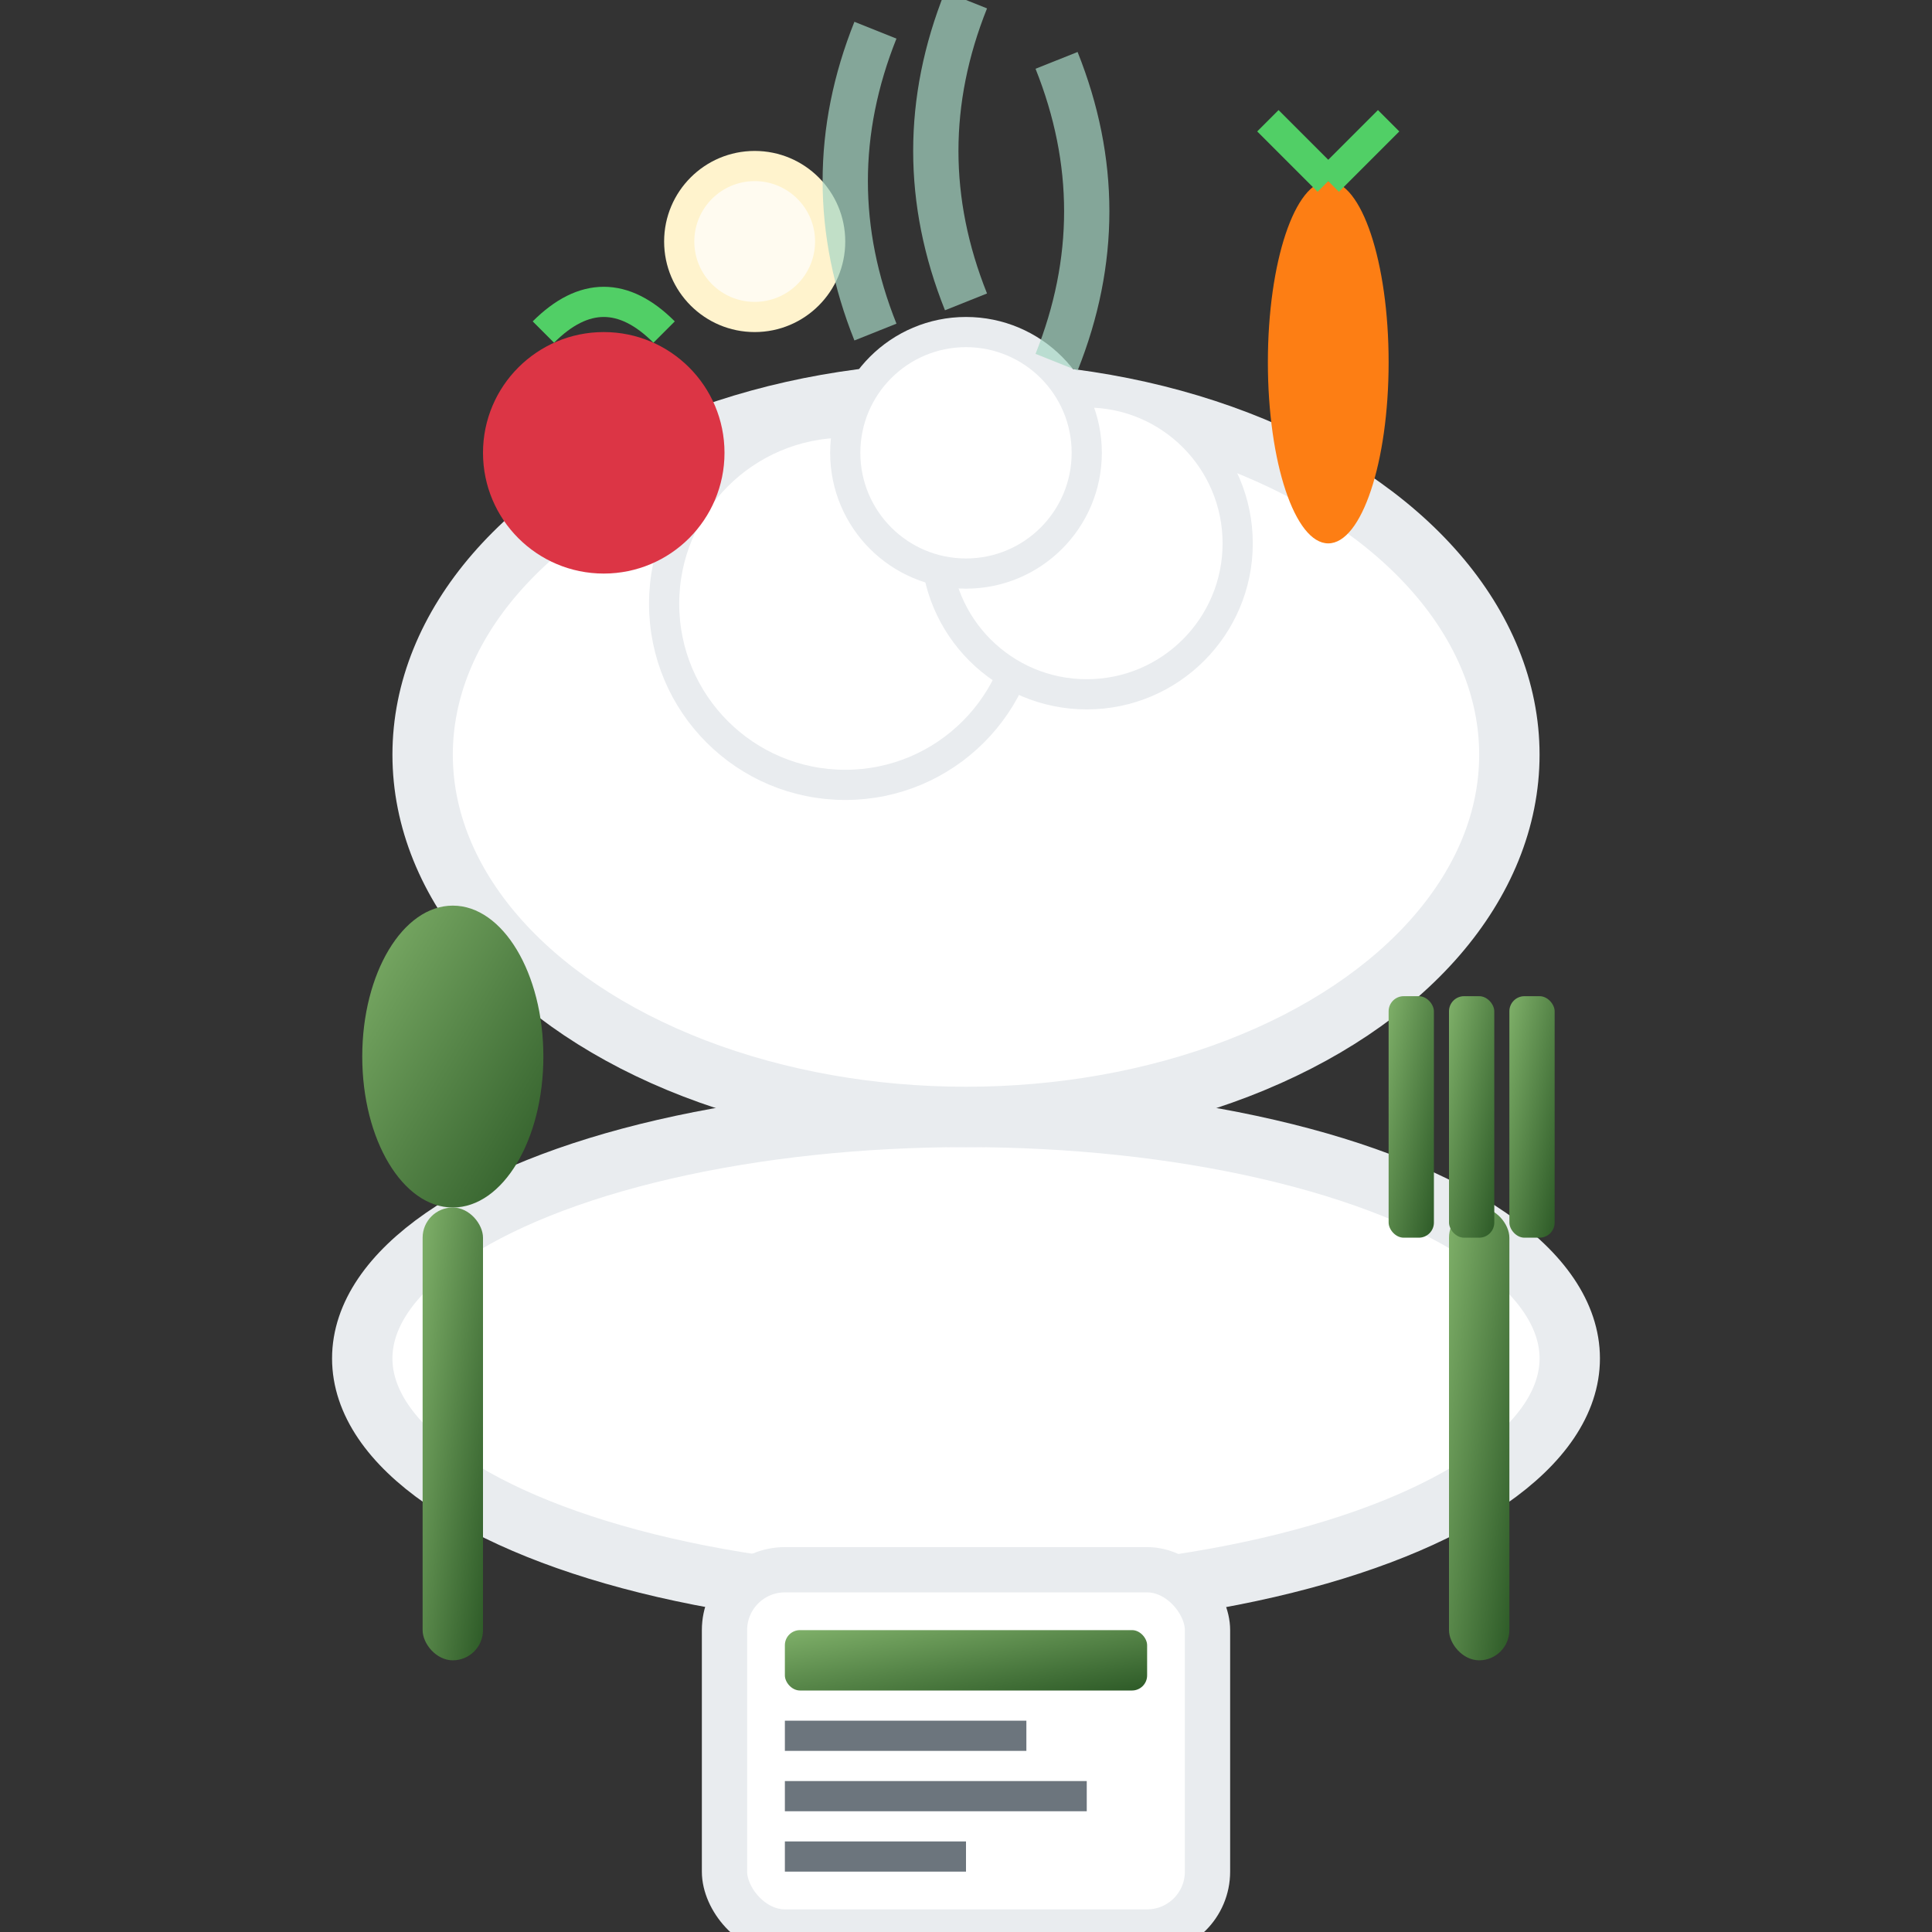
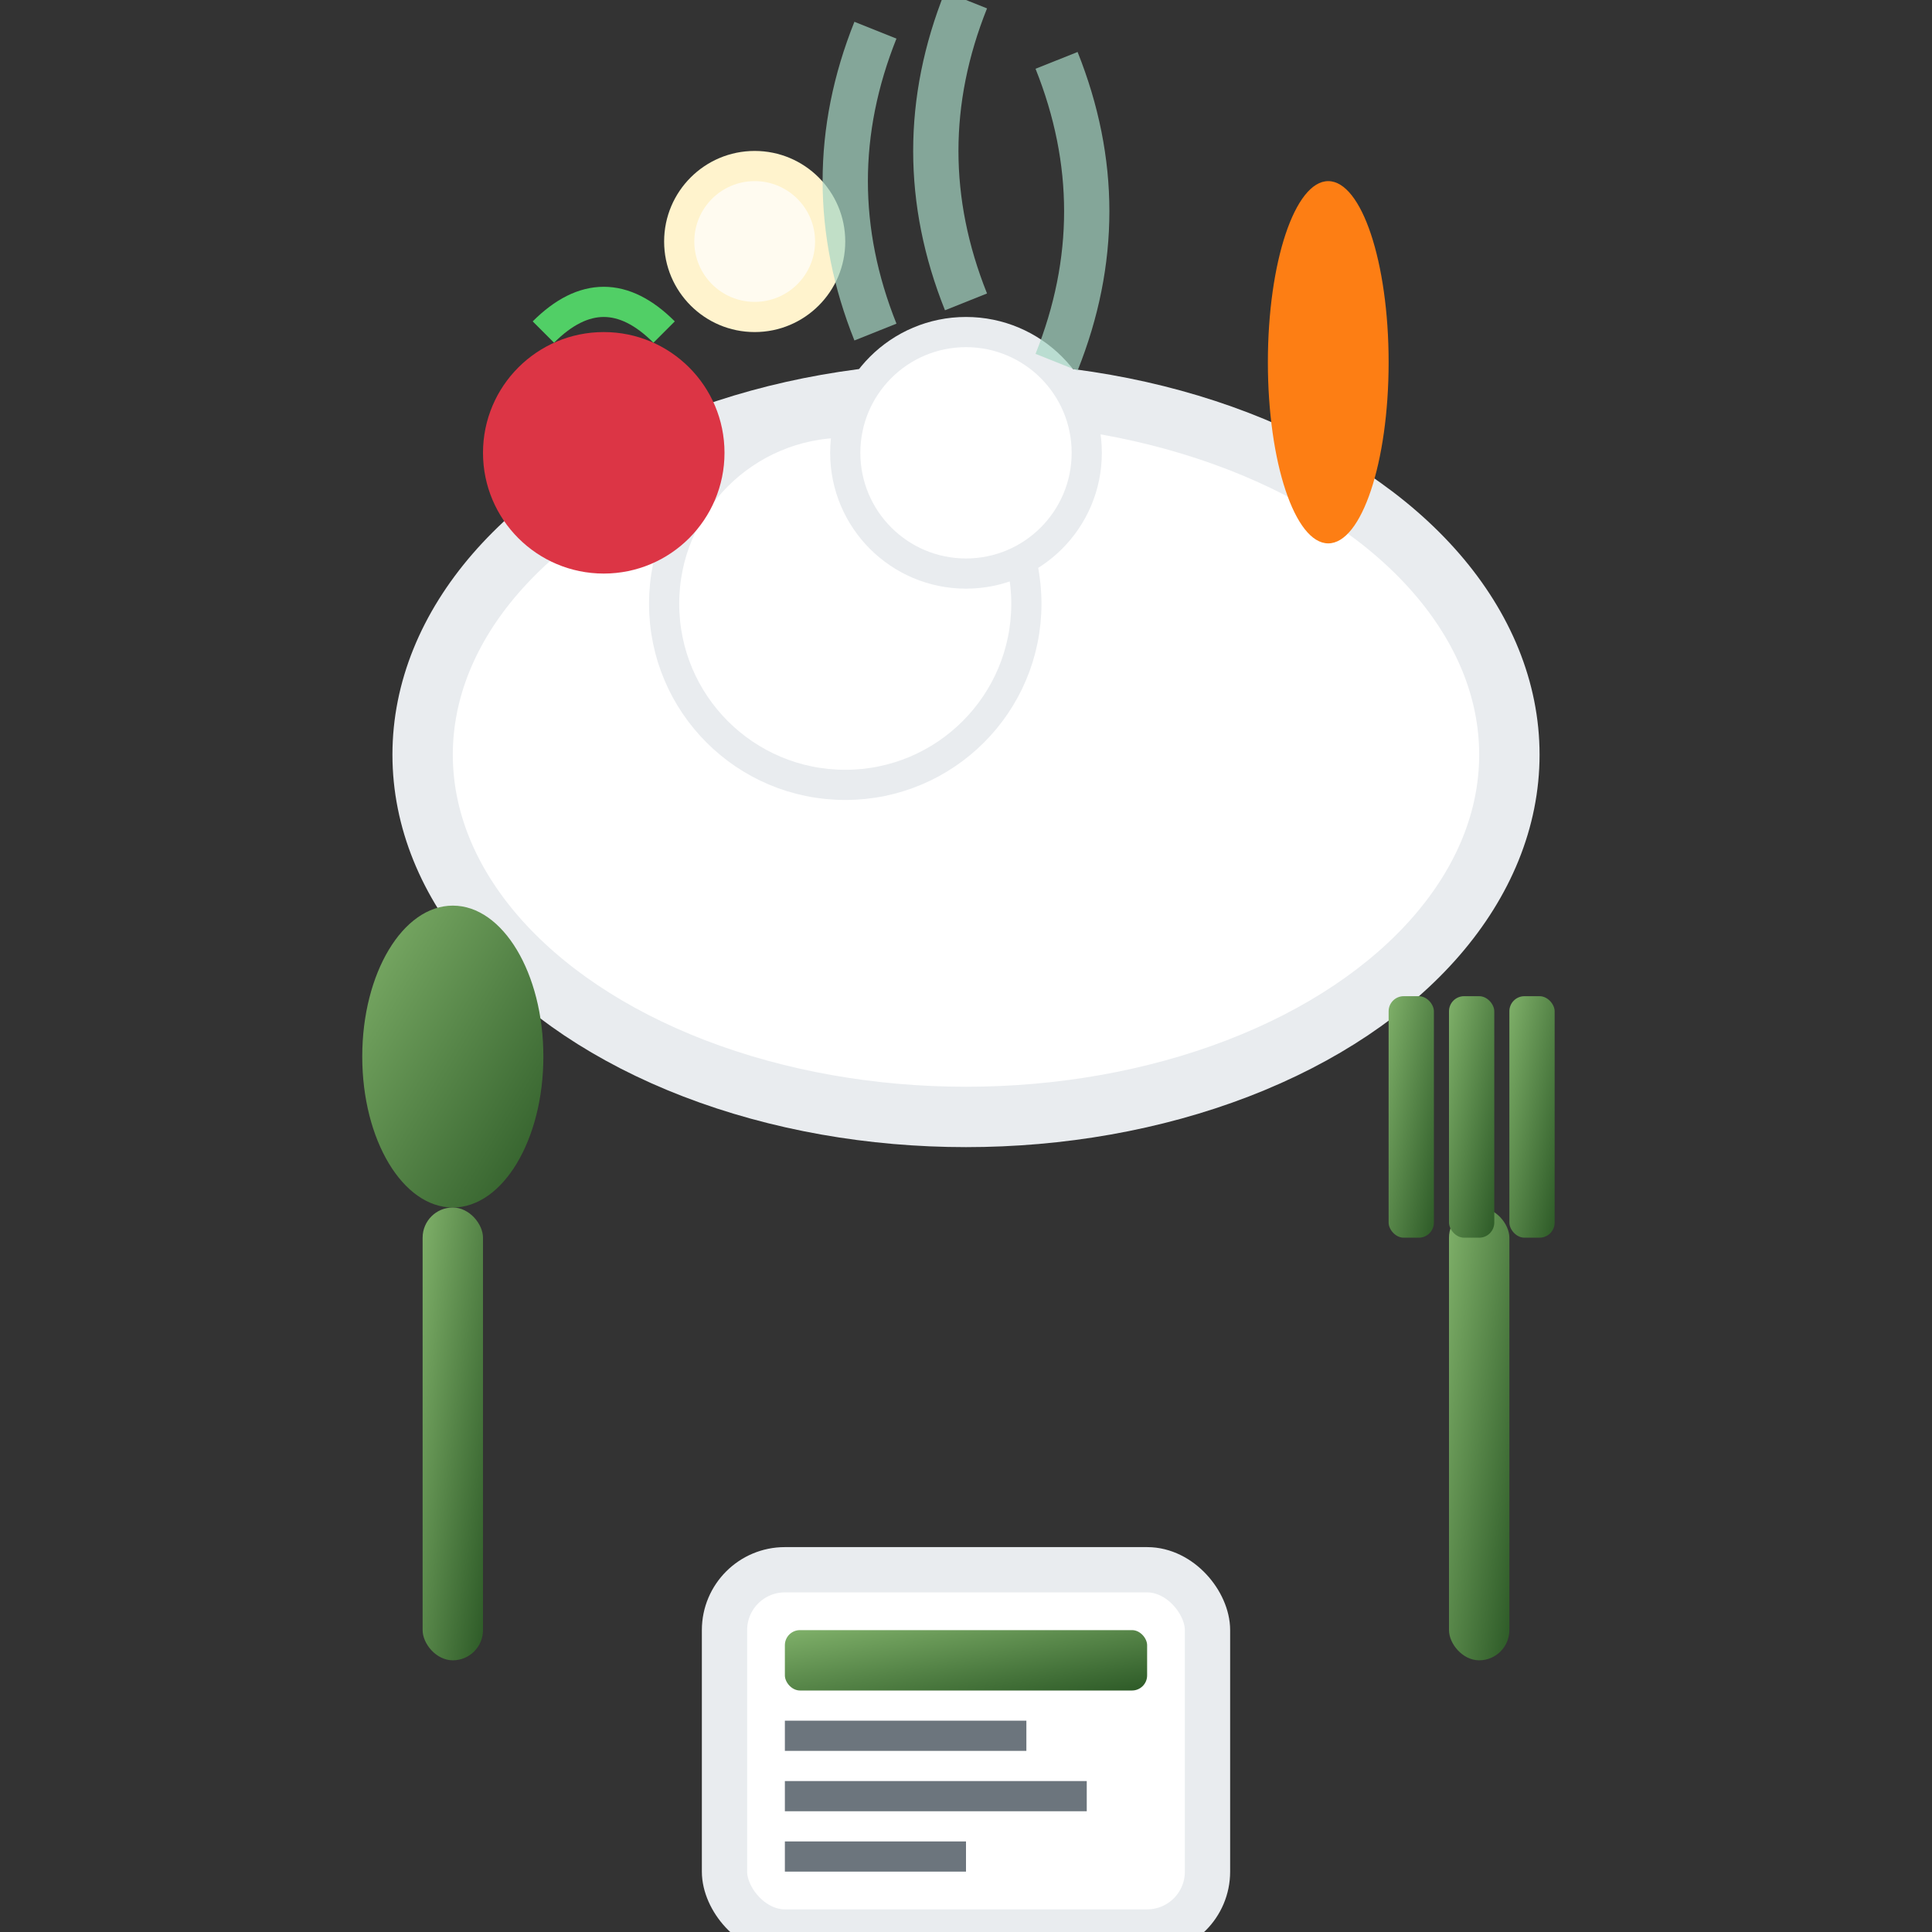
<svg xmlns="http://www.w3.org/2000/svg" viewBox="0 0 64 64" width="64" height="64">
  <rect x="0" y="0" width="64" height="64" fill="#333333" stroke="none" />
  <defs>
    <linearGradient id="recipeGradient" x1="0%" y1="0%" x2="100%" y2="100%">
      <stop offset="0%" style="stop-color:#7fb069;stop-opacity:1" />
      <stop offset="100%" style="stop-color:#2d5a27;stop-opacity:1" />
    </linearGradient>
  </defs>
-   <ellipse cx="32" cy="45" rx="20" ry="8" fill="#ffffff" stroke="#e9ecef" stroke-width="2" />
  <ellipse cx="32" cy="25" rx="18" ry="12" fill="#ffffff" stroke="#e9ecef" stroke-width="2" />
  <circle cx="28" cy="20" r="6" fill="#ffffff" stroke="#e9ecef" stroke-width="1" />
-   <circle cx="36" cy="18" r="5" fill="#ffffff" stroke="#e9ecef" stroke-width="1" />
  <circle cx="32" cy="15" r="4" fill="#ffffff" stroke="#e9ecef" stroke-width="1" />
  <g transform="translate(15, 35)">
    <ellipse cx="0" cy="0" rx="3" ry="5" fill="url(#recipeGradient)" />
    <rect x="-1" y="5" width="2" height="15" fill="url(#recipeGradient)" rx="1" />
  </g>
  <g transform="translate(49, 35)">
    <rect x="-1" y="5" width="2" height="15" fill="url(#recipeGradient)" rx="1" />
    <rect x="-3" y="-2" width="1.5" height="8" fill="url(#recipeGradient)" rx="0.5" />
    <rect x="-1" y="-2" width="1.5" height="8" fill="url(#recipeGradient)" rx="0.5" />
    <rect x="1" y="-2" width="1.5" height="8" fill="url(#recipeGradient)" rx="0.5" />
  </g>
  <g transform="translate(32, 55)">
    <rect x="-8" y="-3" width="16" height="12" fill="#ffffff" stroke="#e9ecef" stroke-width="1.5" rx="2" />
    <rect x="-6" y="-1" width="12" height="2" fill="url(#recipeGradient)" rx="0.5" />
    <rect x="-6" y="2" width="8" height="1" fill="#6c757d" />
    <rect x="-6" y="4" width="10" height="1" fill="#6c757d" />
    <rect x="-6" y="6" width="6" height="1" fill="#6c757d" />
  </g>
  <circle cx="20" cy="15" r="4" fill="#dc3545" />
  <path d="M18 11 Q20 9 22 11" stroke="#51cf66" stroke-width="1" fill="none" />
  <ellipse cx="44" cy="12" rx="2" ry="6" fill="#fd7e14" />
-   <path d="M44 6 L42 4 M44 6 L46 4" stroke="#51cf66" stroke-width="1" />
  <circle cx="25" cy="8" r="3" fill="#fff3cd" />
  <circle cx="25" cy="8" r="2" fill="#ffffff" opacity="0.7" />
  <g stroke="#a7d7c4" stroke-width="1.5" fill="none" opacity="0.7">
    <path d="M32 10 Q30 5 32 0" />
    <path d="M35 12 Q37 7 35 2" />
    <path d="M29 11 Q27 6 29 1" />
  </g>
</svg>